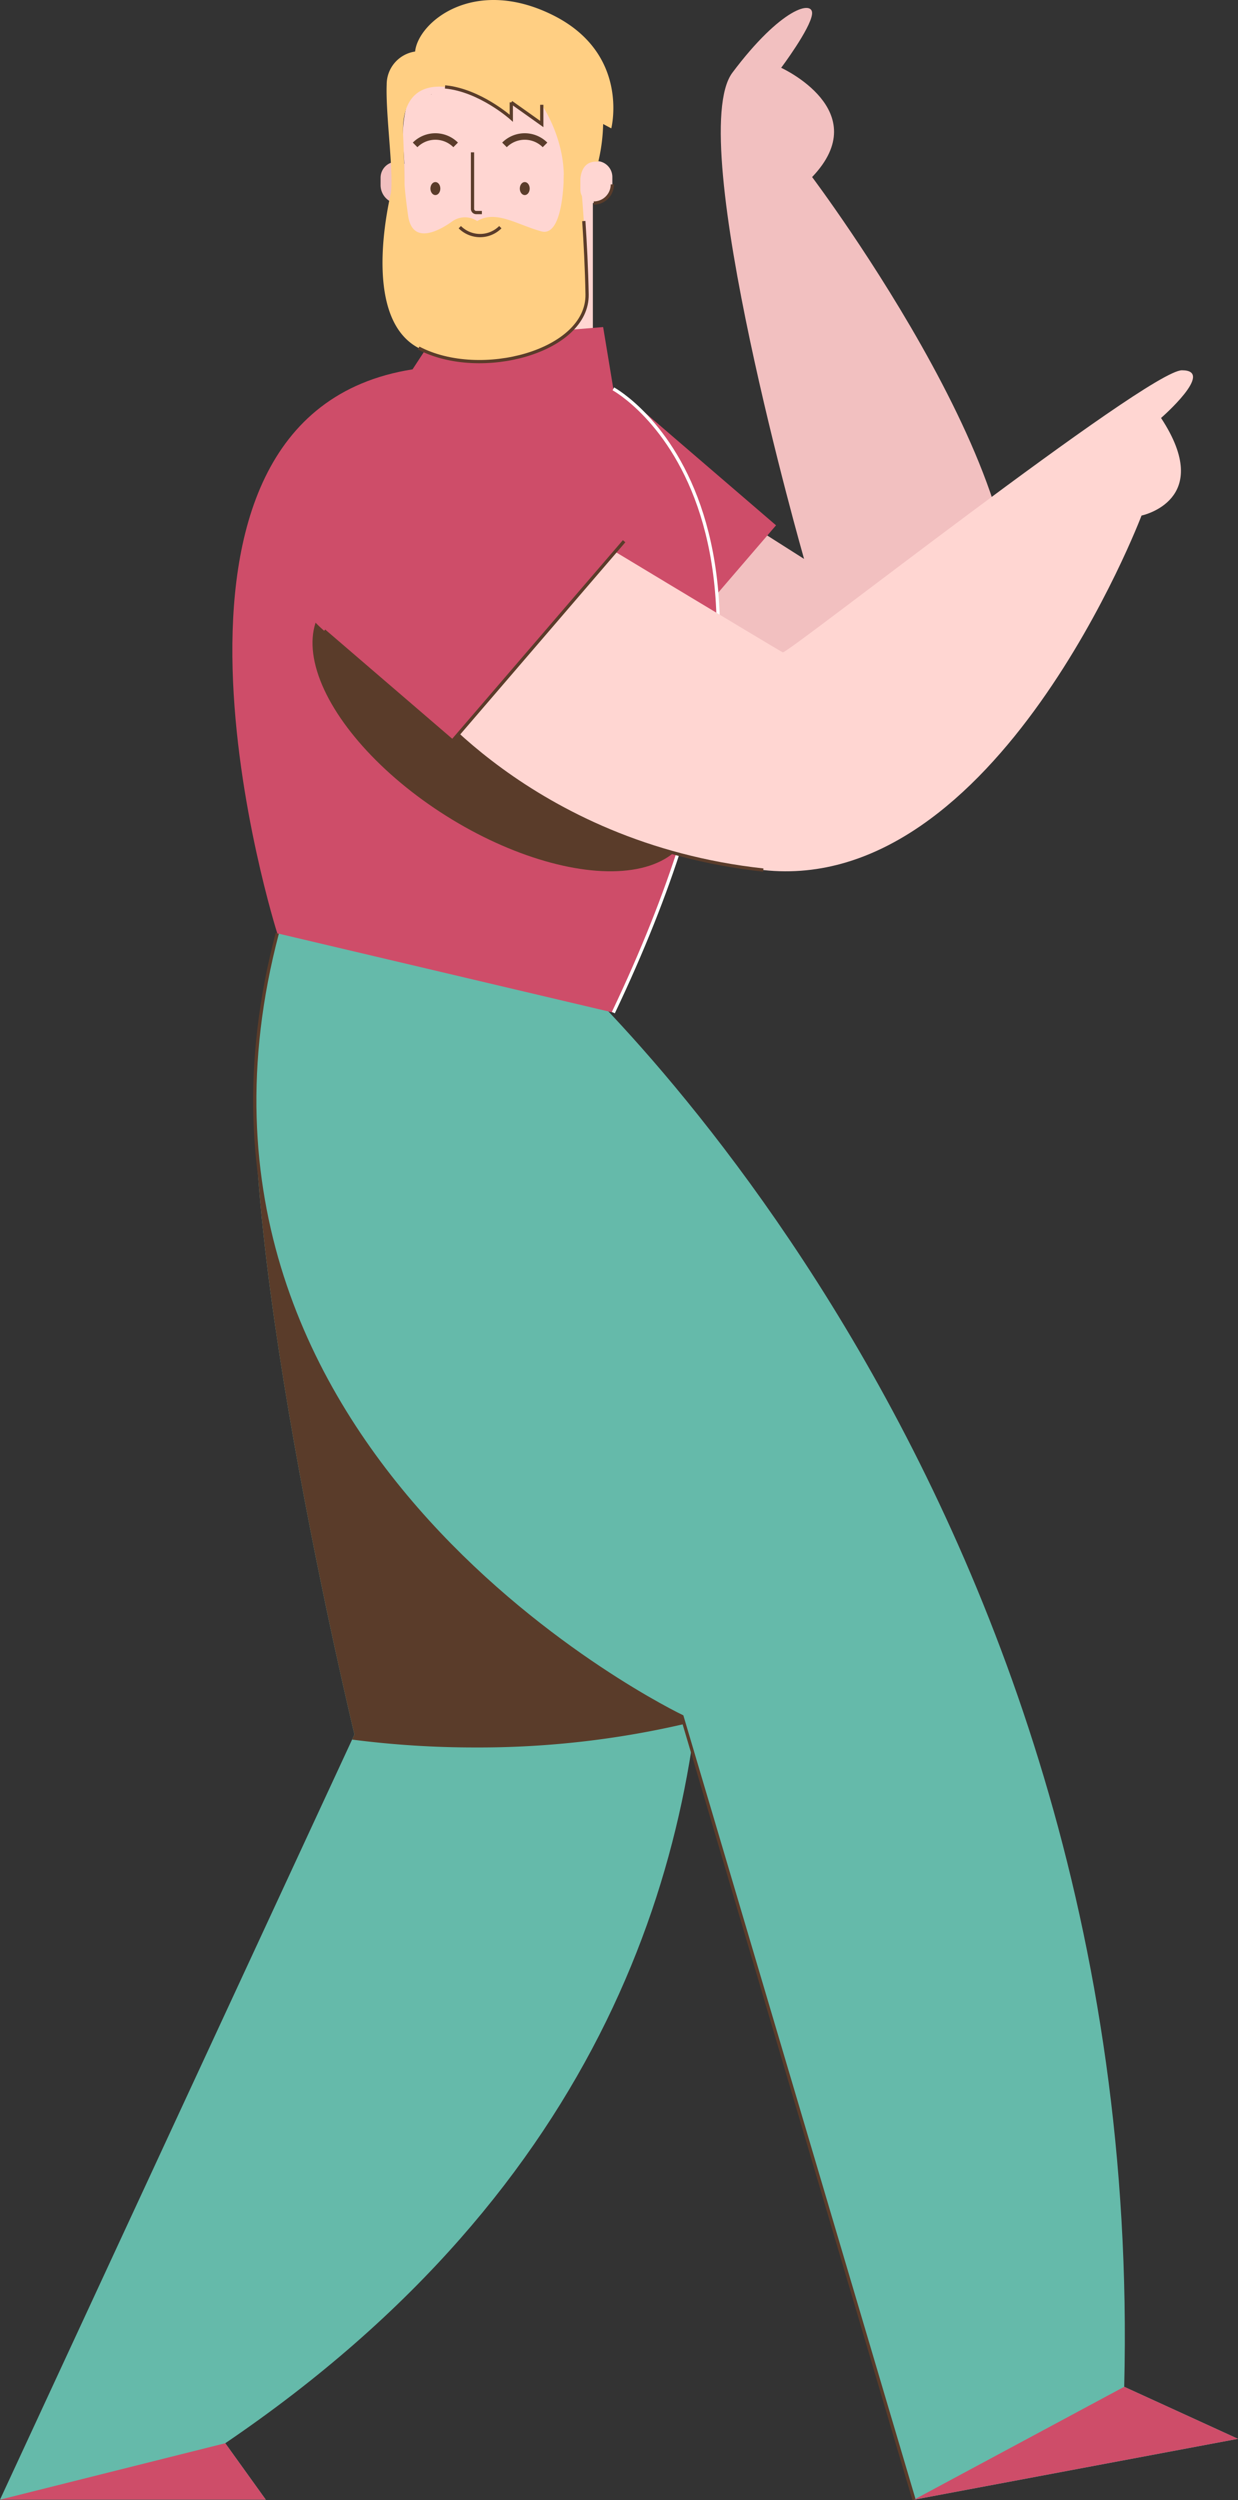
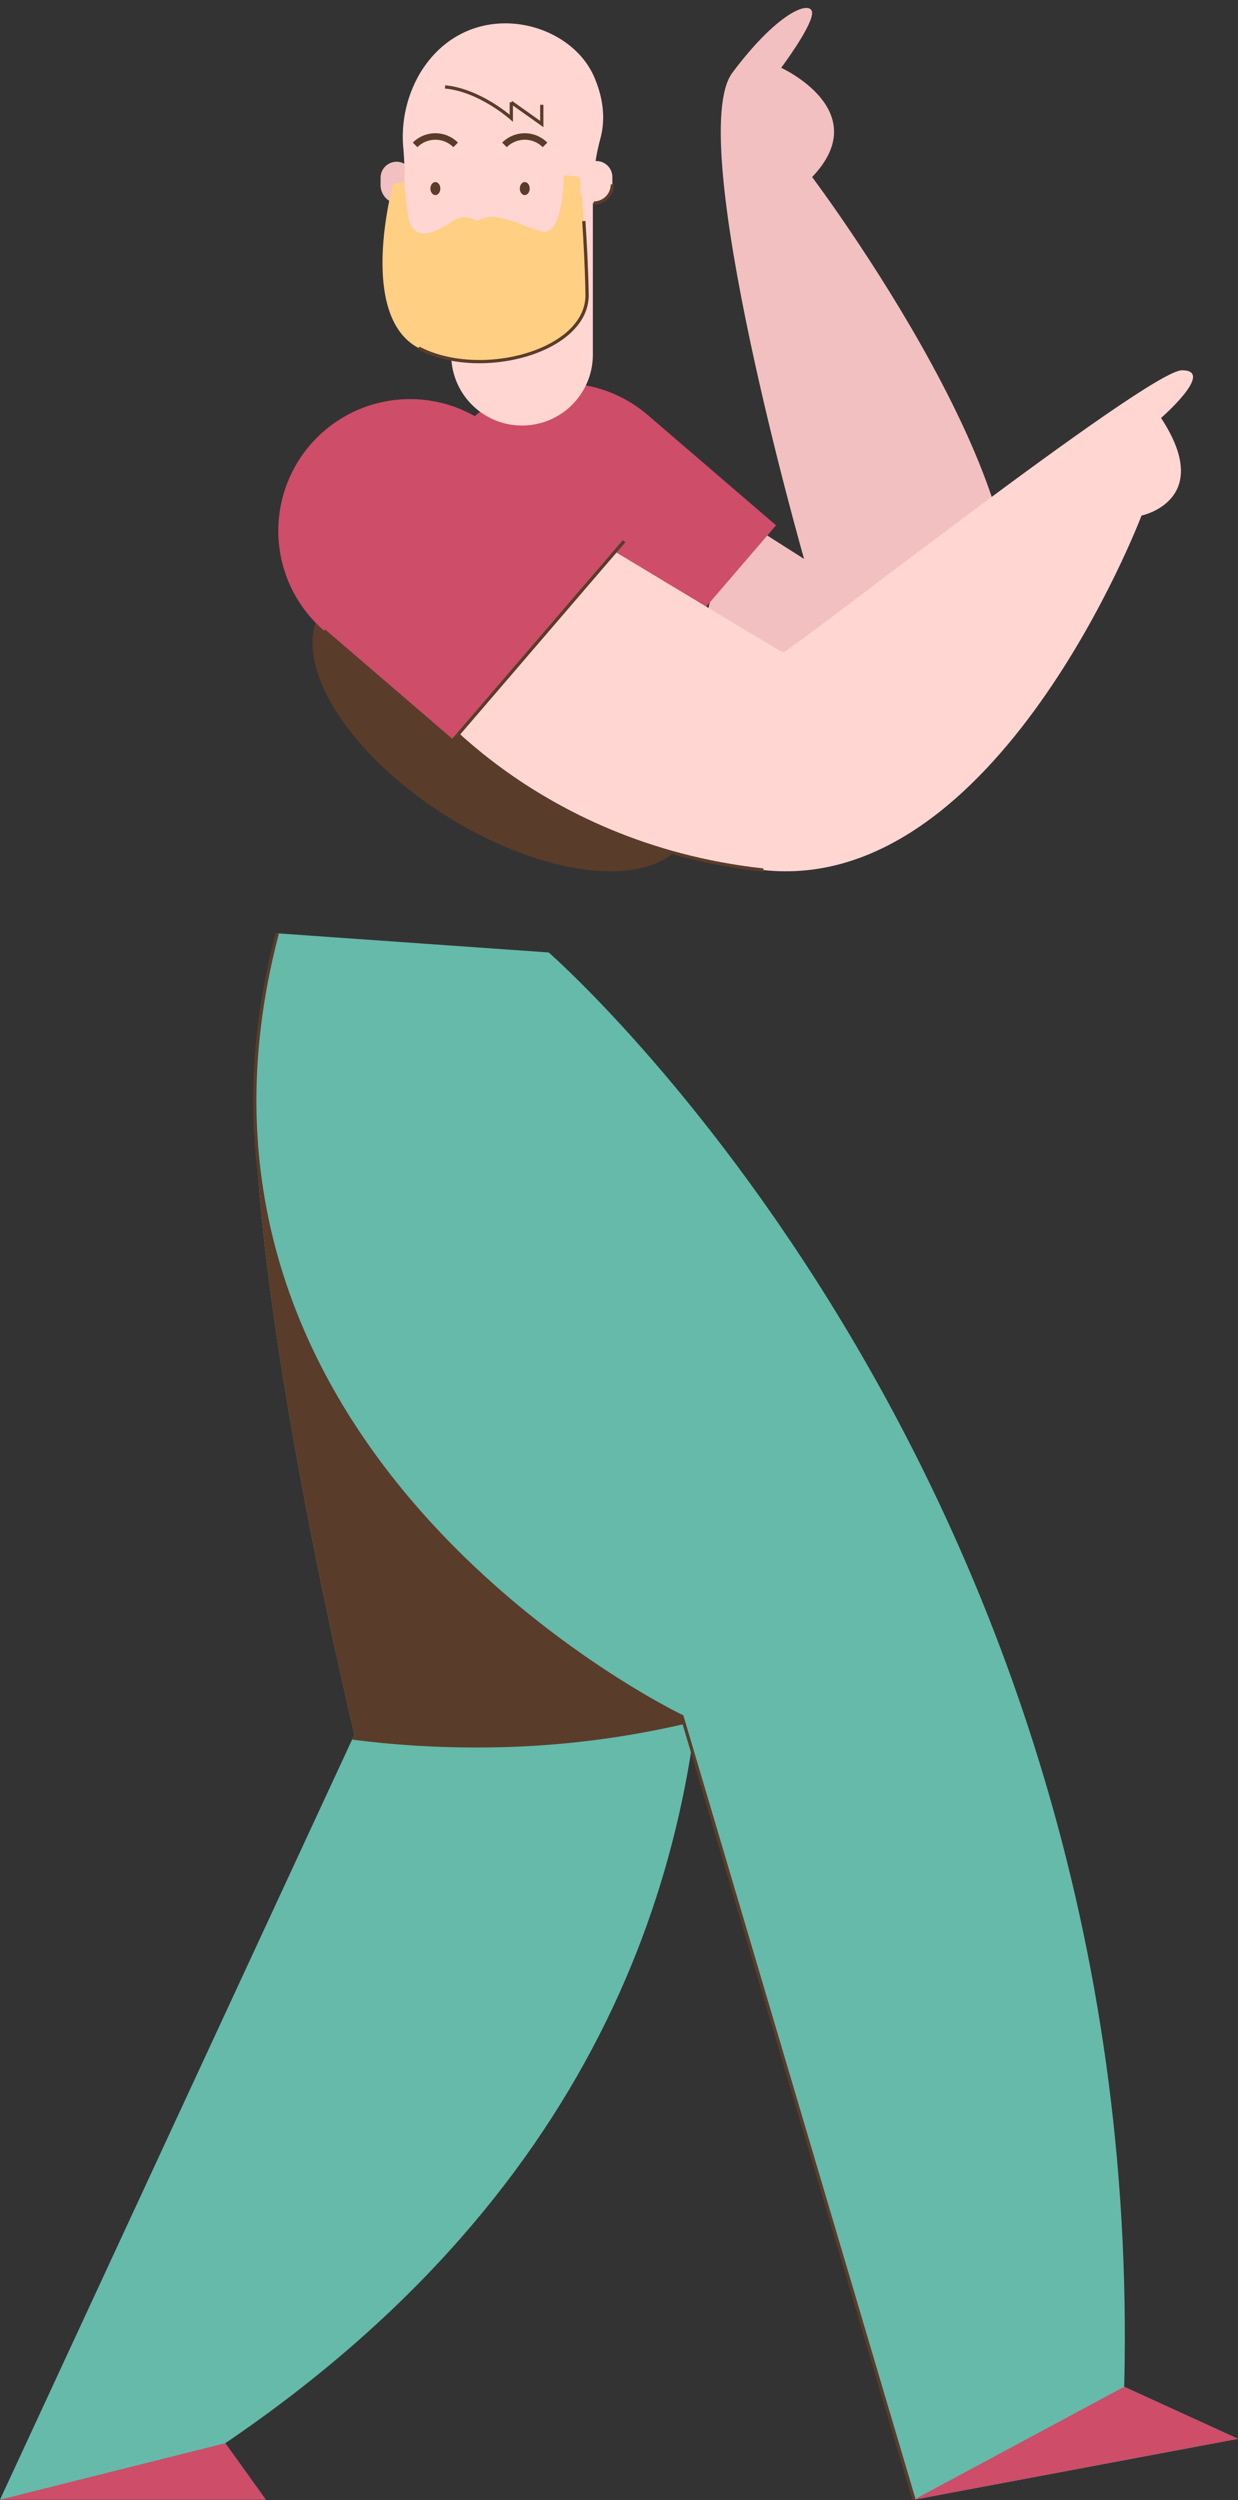
<svg xmlns="http://www.w3.org/2000/svg" id="Layer_1" data-name="Layer 1" viewBox="0 0 380.75 768.699">
  <rect x="0" y="0" width="380.75" height="768.699" fill="#333333" stroke="none" />
  <defs>
    <style>.cls-1{fill:#f2c0c0;}.cls-2{fill:#ce4d69;}.cls-3{fill:#65baaa;}.cls-4{fill:#5a3c2a;}.cls-5,.cls-7,.cls-9{fill:none;stroke-miterlimit:10;}.cls-5,.cls-9{stroke:#5a3c2a;}.cls-6{fill:#ffd6d2;}.cls-7{stroke:#fff;}.cls-8{fill:#ffcf83;}.cls-9{stroke-width:2px;}</style>
  </defs>
  <title>blond man, man, male, person</title>
  <path class="cls-1" d="M225.25,157.846l22.044,14s-37.044-129.5-22.044-149.5,25-22.5,24.5-18-9.5,16.5-9.5,16.5,29.036,13.182,9.518,33.591c0,0,78.982,104.909,57.482,145.909s-89.5,39.333-89.5,39.333l-9-16.722" />
  <path class="cls-2" d="M136.682,115.827h81.015a0,0,0,0,1,0,0v52.009a40.508,40.508,0,0,1-40.508,40.508h-0a40.508,40.508,0,0,1-40.508-40.508v-52.009A0,0,0,0,1,136.682,115.827Z" transform="translate(415.607 133.368) rotate(130.681)" />
  <path class="cls-3" d="M188.639,348.476S302.75,592.846,69.282,751.201L81.75,768.557H0l109.007-235.258S69.136,368.37,80.316,311.342" />
  <path class="cls-4" d="M188.639,348.476,80.315,311.341c-11.18,57.029,28.691,221.958,28.691,221.958l-.722,1.558a294.186,294.186,0,0,0,37.901,2.425,280.312,280.312,0,0,0,67.711-8.035C226.67,429.925,188.639,348.476,188.639,348.476Z" />
  <polyline class="cls-2" points="69.282 751.201 81.75 768.557 0 768.557" />
  <path class="cls-3" d="M168.75,292.846s184,160,177,441l35,16L281.108,768.557,209.75,527.76S42.804,448.08,85.277,286.963" />
  <path class="cls-5" d="M281.108,768.557,209.75,527.76S42.804,448.08,85.277,286.963" />
  <polyline class="cls-2" points="345.75 733.846 380.75 749.846 281.108 768.557" />
  <path class="cls-6" d="M160.554,60.325h0a21.783,21.783,0,0,1,21.783,21.783V130.84a0,0,0,0,1,0,0H138.771a0,0,0,0,1,0,0V82.107A21.783,21.783,0,0,1,160.554,60.325Z" transform="translate(321.107 191.164) rotate(-180)" />
-   <path class="cls-2" d="M126.882,113.56l5.659-8.654,52.956-4.346,3.142,19s72.611,39.281,0,191.781L85.277,286.963S34.776,128.086,126.882,113.56Z" />
-   <path class="cls-7" d="M188.639,119.56s72.611,39.281,0,191.781" />
  <ellipse class="cls-4" cx="154.753" cy="222.957" rx="32.947" ry="66.123" transform="translate(-116.377 235.071) rotate(-57.794)" />
  <path class="cls-6" d="M127.669,211.846s35.081,47.784,107.081,55.667,116.333-109,116.333-109,22.667-4.667,6-30c0,0,16.859-14.667,6.43-14.667s-121.43,87.343-122.763,86.733-70.014-42.066-70.014-42.066" />
  <path class="cls-5" d="M127.669,211.846s35.081,47.784,107.081,55.667" />
  <path class="cls-4" d="M138.771,100.56c18.308-2.641,31.965-12.911,31.965-25.187,0-5.616-2.866-10.809-7.72-15.049H138.771Z" />
  <path class="cls-1" d="M121.967,49.735h0a4.916,4.916,0,0,1,4.916,4.916v3.901a4.094,4.094,0,0,1-4.094,4.094h0a5.738,5.738,0,0,1-5.738-5.738V54.651A4.916,4.916,0,0,1,121.967,49.735Z" />
  <path class="cls-6" d="M129.338,22.244a38.574,38.574,0,0,0-5.254,23.733,105.901,105.901,0,0,1,.203,14.006c-.527,11.848,4.413,22.917,14.485,28.217,4.052,2.132,12.789,3.275,19.346,1.262,11.899-3.652,23.943-11.533,24.283-30.959a64.72,64.72,0,0,1,2.241-15.873c1.224-4.503,1.576-11.047-1.976-19.135C174.829,5.657,143.907-1.355,129.338,22.244Z" />
  <path class="cls-8" d="M124.408,55.814l-3.533.879s-11.117,40.319,7.883,50.319,52.12,1.061,51.803-16.503-2.061-36.073-2.061-36.073l-5.104-.593s.041,19.189-6.896,17.296c-7.463-2.037-13.972-6.669-19.736-3.169a6.752,6.752,0,0,0-7.889.25c-4.25,3-12.125,7.008-13.375-2S124.408,55.814,124.408,55.814Z" />
  <path class="cls-5" d="M128.757,107.012c19,10,52.12,1.061,51.803-16.503-.143-7.916-.575-16.023-1.008-22.542" />
  <ellipse class="cls-4" cx="161.388" cy="57.979" rx="1.523" ry="2.003" />
  <ellipse class="cls-4" cx="133.902" cy="57.979" rx="1.523" ry="2.003" />
-   <path class="cls-5" d="M148.206,65.354H146.457a1.136,1.136,0,0,1-1.136-1.136V46.841" />
-   <path class="cls-5" d="M141.412,69.849a8.815,8.815,0,0,0,12.466,0" />
  <path class="cls-9" d="M167.621,44.55a8.815,8.815,0,0,0-12.466,0" />
  <path class="cls-9" d="M140.135,44.55a8.815,8.815,0,0,0-12.466,0" />
  <path class="cls-4" d="M132.724,29.02c-.06-.007-.122-.008-.183-.014.093-.049.159-.082.159-.082C132.707,28.956,132.717,28.987,132.724,29.02Z" />
  <path class="cls-6" d="M184.238,49.521h0a4.094,4.094,0,0,1,4.094,4.094v3.901a4.916,4.916,0,0,1-4.916,4.916h0a4.916,4.916,0,0,1-4.916-4.916V55.259A5.738,5.738,0,0,1,184.238,49.521Z" transform="translate(366.831 111.952) rotate(180)" />
  <path class="cls-5" d="M182.593,62.431a5.738,5.738,0,0,0,5.738-5.738" />
-   <path class="cls-8" d="M124.408,55.814s-.097-7.093-.44-14.593,2.157-15.5,12.907-14.5,20.375,9.625,20.375,9.625v-4.875l9.375,6.662v-5.912s7.351,10.561,6.738,23.593l5.104.376s-.467-7.052,5.533-6.455a54.678,54.678,0,0,0,1.497-11.602l2.503,1.338s5.917-23.125-18.25-34.958-41.162,2.333-42.081,11.333a10.228,10.228,0,0,0-8.743,10.167c-.343,9.167,2.094,25.905,1.334,33.182" />
  <polyline class="cls-5" points="157.25 31.471 166.625 38.133 166.625 32.221" />
  <path class="cls-5" d="M136.875,26.721c10.75,1,20.375,9.625,20.375,9.625v-4.875" />
  <path class="cls-2" d="M89.956,120.711h81.015a0,0,0,0,1,0,0v52.009a40.508,40.508,0,0,1-40.508,40.508h-0a40.508,40.508,0,0,1-40.508-40.508v-52.009a0,0,0,0,1,0,0Z" transform="translate(342.127 176.871) rotate(130.681)" />
  <polyline class="cls-5" points="99.698 193.94 139.138 227.842 191.948 166.404" />
</svg>